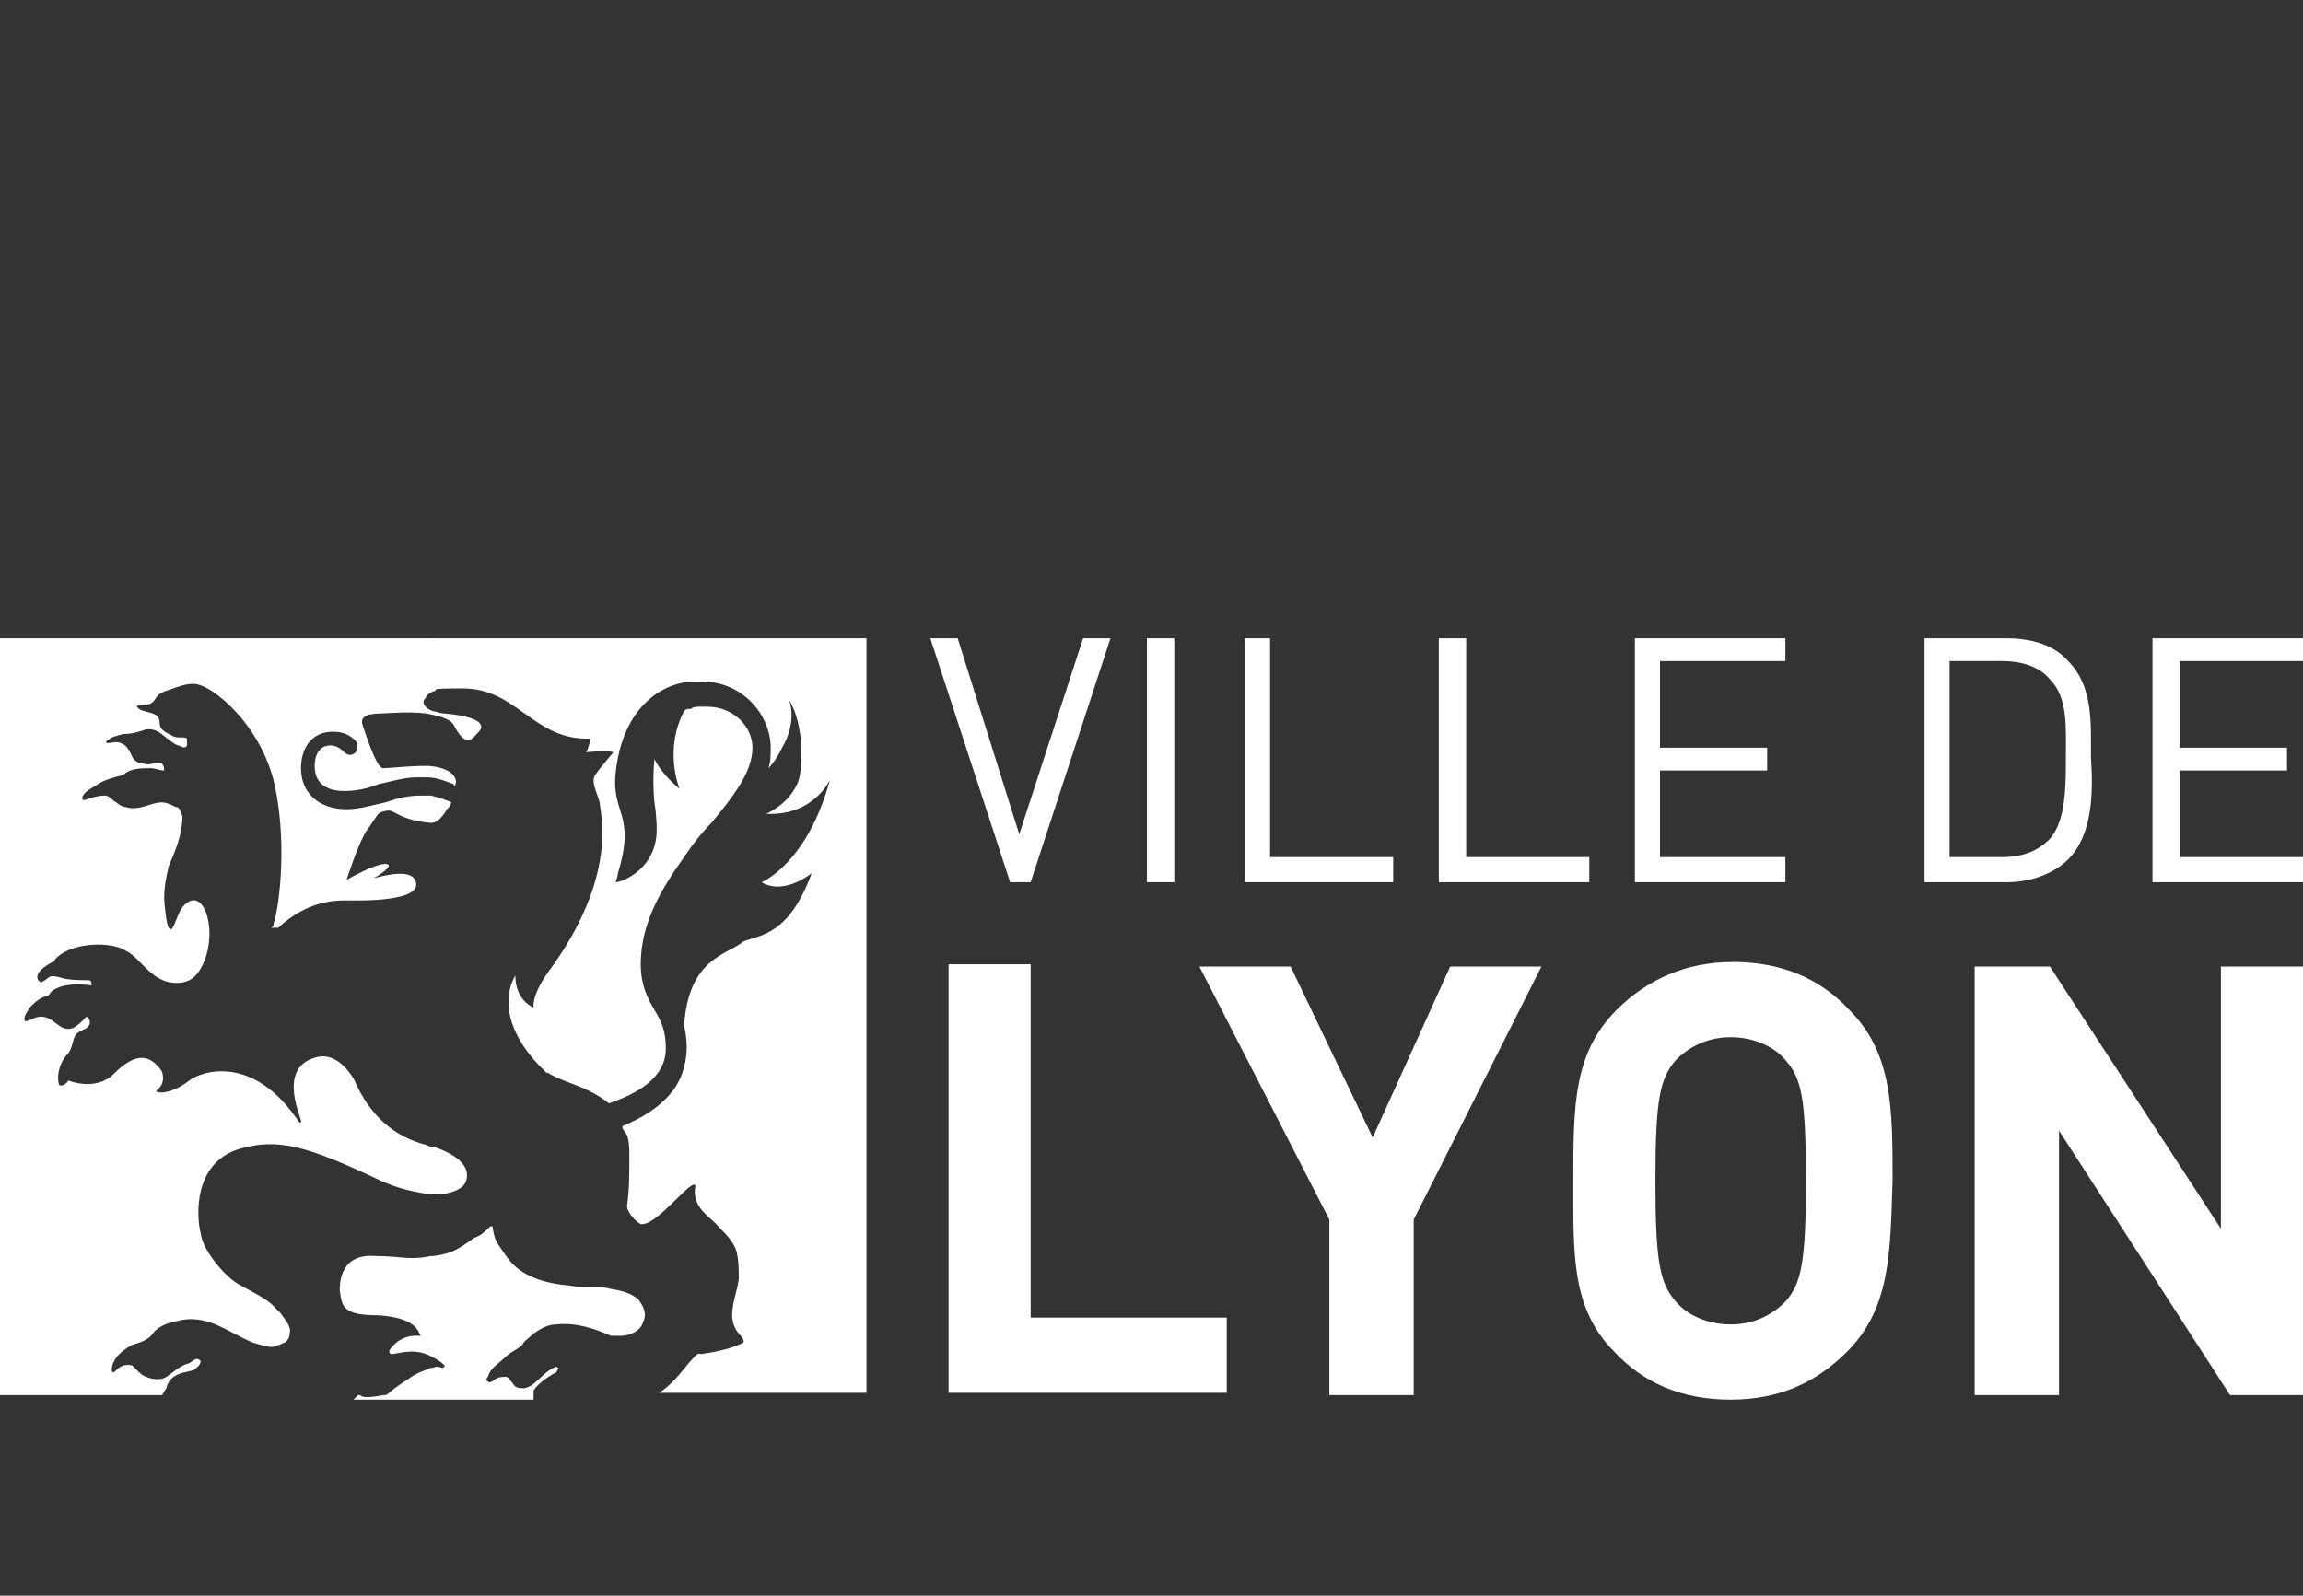
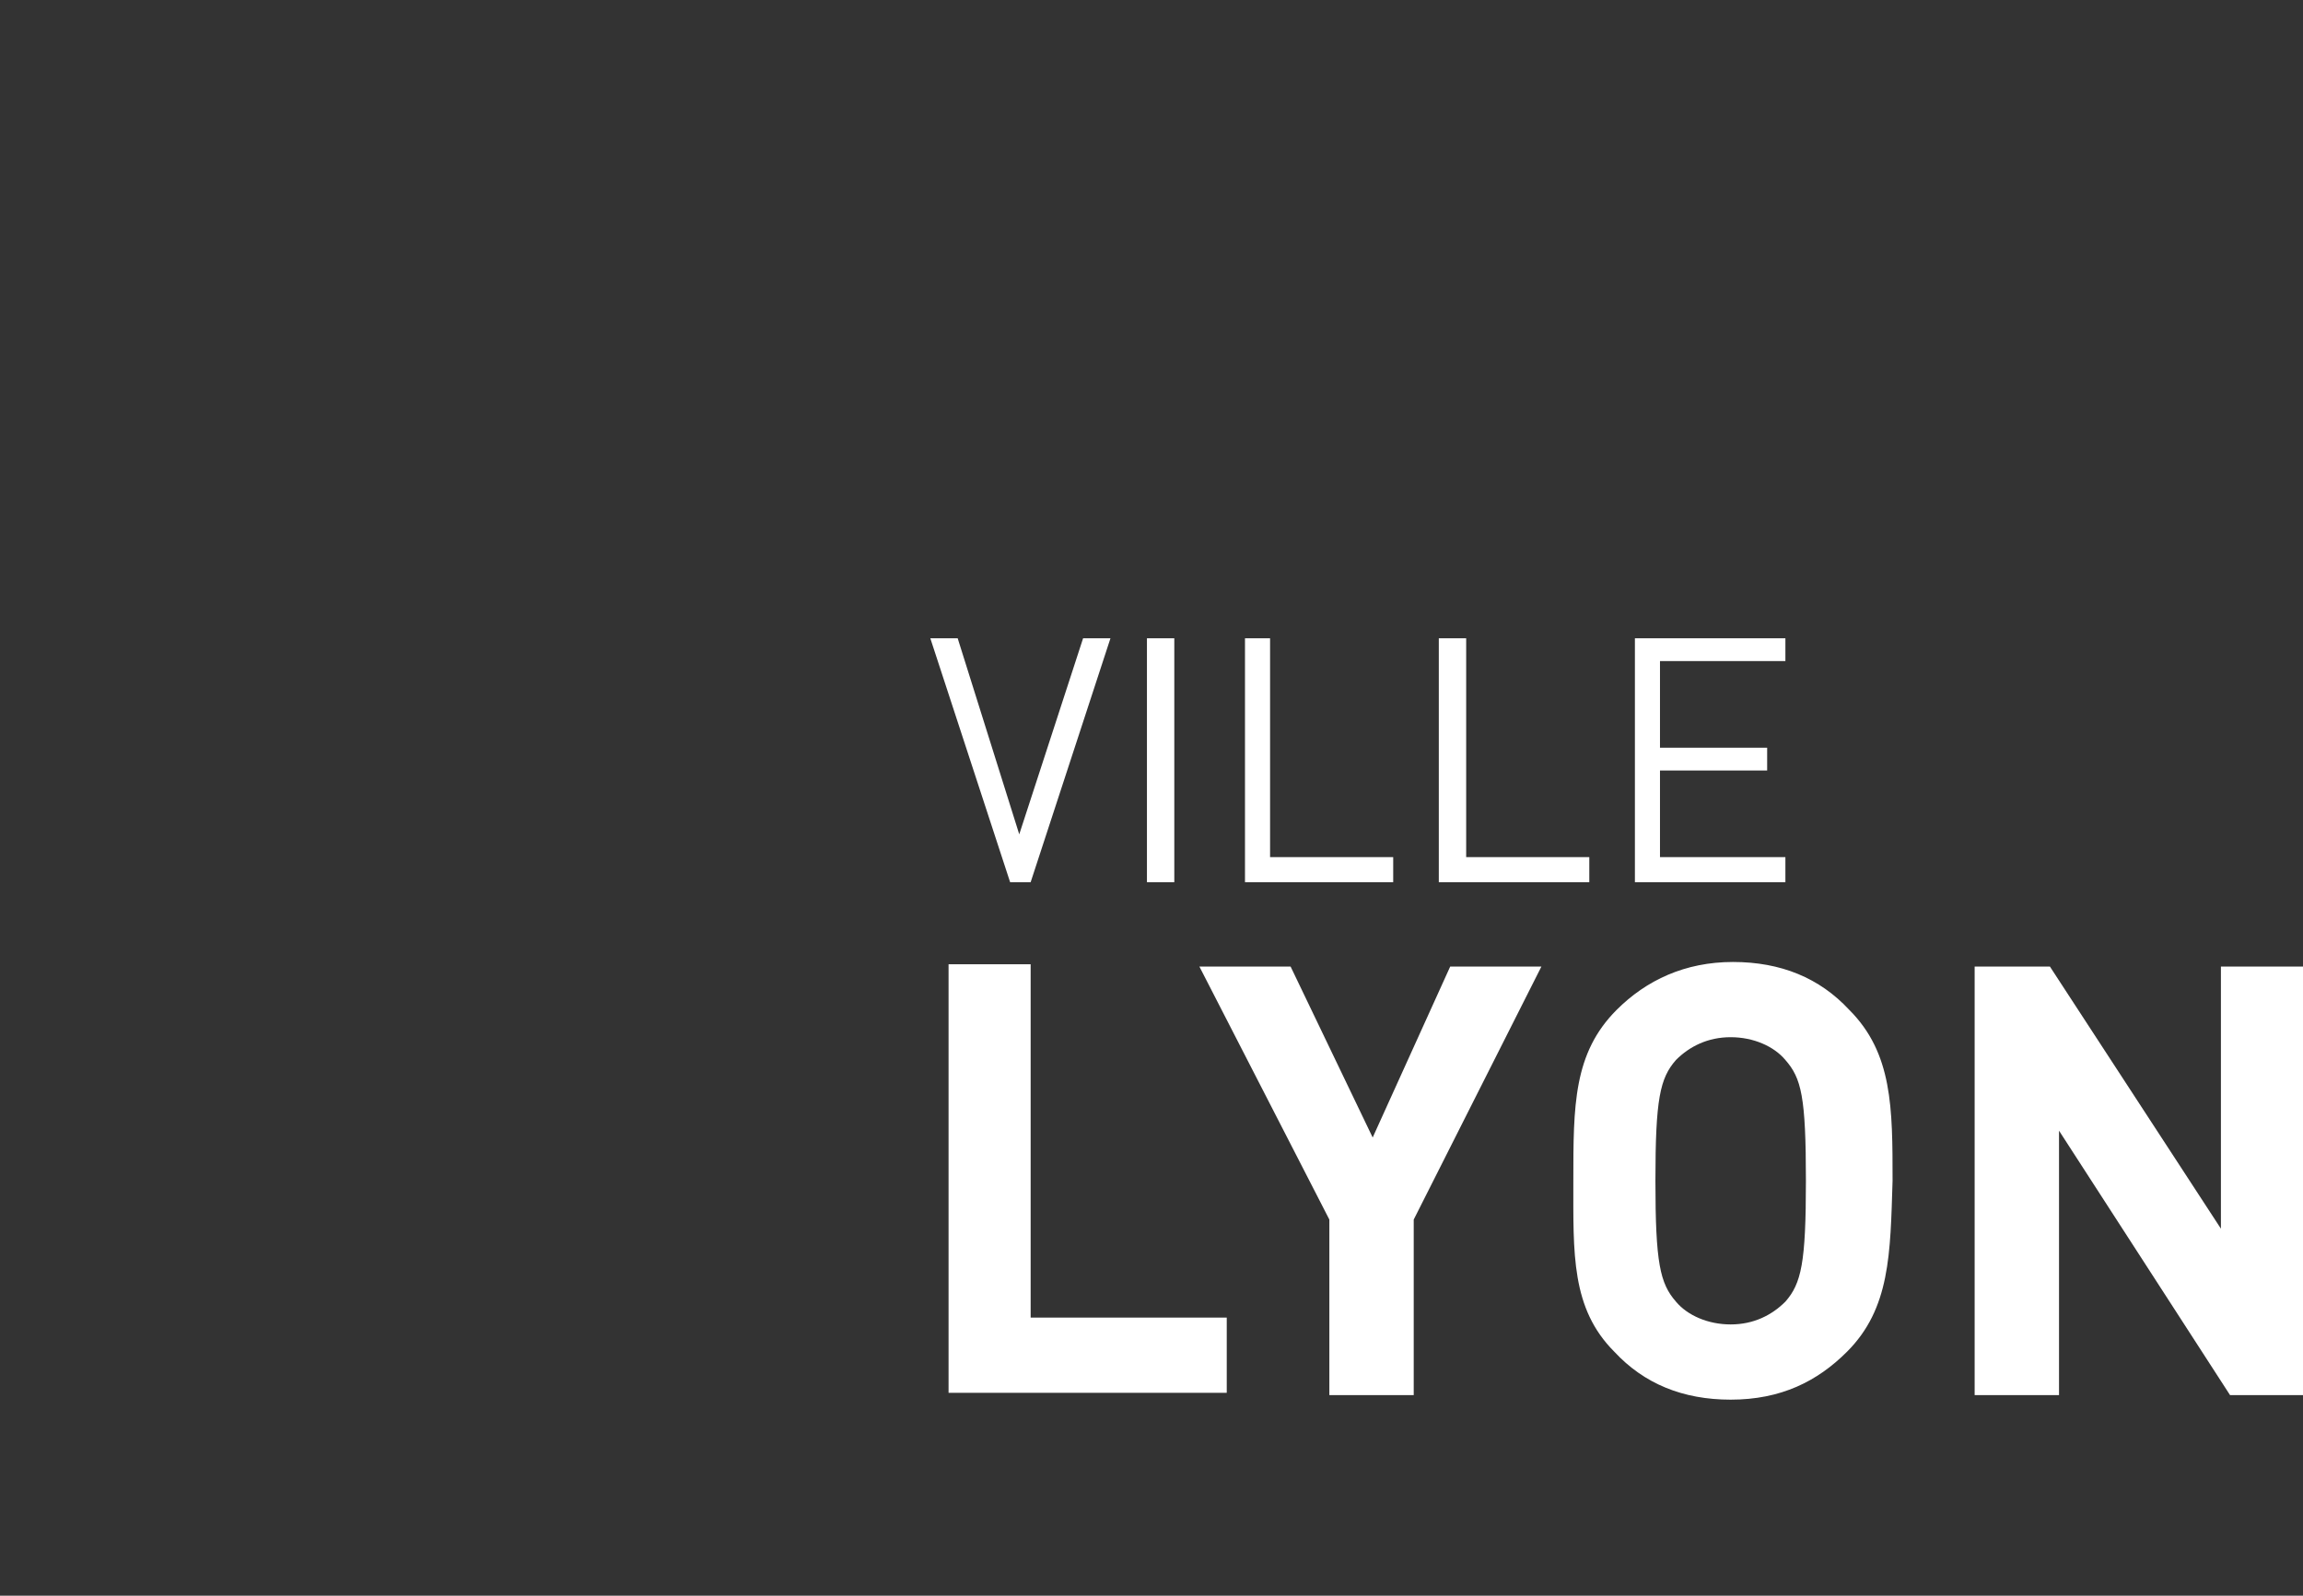
<svg xmlns="http://www.w3.org/2000/svg" version="1.1" id="Calque_1" x="0px" y="0px" viewBox="0 0 101 70" style="enable-background:new 0 0 101 70;" xml:space="preserve" width="101" height="70">
  <rect x="0" y="0" width="101" height="70" fill="#333333" stroke="none" />
  <style type="text/css">
	.st0{fill:#FFFFFF;}
</style>
  <g>
    <g>
      <polygon class="st0" points="45.2,38.7 44.3,38.7 40.8,28 42,28 44.7,36.6 47.5,28 48.7,28 45.2,38.7   " />
      <polygon class="st0" points="50.3,38.7 50.3,28 51.5,28 51.5,38.7 50.3,38.7   " />
      <polygon class="st0" points="54.6,38.7 54.6,28 55.7,28 55.7,37.6 61.1,37.6 61.1,38.7 54.6,38.7   " />
      <polygon class="st0" points="63.1,38.7 63.1,28 64.3,28 64.3,37.6 69.7,37.6 69.7,38.7 63.1,38.7   " />
      <polygon class="st0" points="71.7,38.7 71.7,28 78.3,28 78.3,29 72.8,29 72.8,32.8 77.5,32.8 77.5,33.8 72.8,33.8 72.8,37.6     78.3,37.6 78.3,38.7 71.7,38.7   " />
-       <path class="st0" d="M90.7,37.7c-0.6,0.6-1.6,1-2.7,1h-3.6V28H88c1.1,0,2.1,0.3,2.7,1c1.1,1.1,1,2.7,1,4.2    C91.8,34.7,91.8,36.6,90.7,37.7L90.7,37.7z M89.9,29.8c-0.5-0.6-1.3-0.8-2.1-0.8h-2.3v8.6h2.3c0.8,0,1.5-0.2,2.1-0.8    c0.7-0.8,0.7-2.3,0.7-3.6C90.6,31.9,90.7,30.6,89.9,29.8L89.9,29.8z" />
-       <polygon class="st0" points="94.4,38.7 94.4,28 101.1,28 101.1,29 95.6,29 95.6,32.8 100.3,32.8 100.3,33.8 95.6,33.8 95.6,37.6     101.1,37.6 101.1,38.7 94.4,38.7   " />
      <g>
        <polygon class="st0" points="41.6,61.1 41.6,42.3 45.2,42.3 45.2,57.8 53.8,57.8 53.8,61.1 41.6,61.1    " />
        <polygon class="st0" points="62,53.5 62,61.2 58.3,61.2 58.3,53.5 52.6,42.4 56.6,42.4 60.2,49.9 63.6,42.4 67.6,42.4 62,53.5         " />
        <path class="st0" d="M81,59.3c-1.3,1.3-2.9,2.1-5.1,2.1c-2.1,0-3.8-0.7-5.1-2.1C68.9,57.4,69,55,69,51.8c0-3.3,0-5.6,1.9-7.5     c1.3-1.3,3-2.1,5.1-2.1c2.1,0,3.8,0.7,5.1,2.1c1.9,1.9,1.9,4.3,1.9,7.5C82.9,55,82.9,57.4,81,59.3L81,59.3z M78.3,46.5     c-0.5-0.6-1.4-1-2.4-1c-1,0-1.8,0.4-2.4,1c-0.7,0.8-0.9,1.7-0.9,5.3c0,3.6,0.2,4.5,0.9,5.3c0.5,0.6,1.4,1,2.4,1     c1,0,1.8-0.4,2.4-1c0.7-0.8,0.9-1.7,0.9-5.3C79.2,48.1,79,47.3,78.3,46.5L78.3,46.5z" />
        <polygon class="st0" points="97.8,61.2 90.3,49.6 90.3,61.2 86.6,61.2 86.6,42.4 89.9,42.4 97.4,53.9 97.4,42.4 101.1,42.4      101.1,61.2 97.8,61.2    " />
      </g>
    </g>
    <g>
-       <path class="st0" d="M19.5,31.3c-0.2,0-0.4-0.1-0.5-0.1c-0.3-0.1-0.5-0.3-0.4-0.5c0.1-0.1,0.1-0.3,0.5-0.4V28H0v33.2h7.1    c0.1-0.1,0.1-0.2,0.2-0.3c0-0.1,0.1-0.3,0.2-0.4c0.3-0.3,0.7-0.3,1-0.4c0.1-0.1,0.3-0.2,0.3-0.4c-0.2-0.2-0.3,0-0.5,0.1    c-0.4,0.1-0.7,0.4-1,0.6c-0.3,0.2-0.9,0.1-1.2-0.2c-0.1-0.1-0.2-0.2-0.3-0.3C5.4,59.8,5.2,60,5,60.2c0,0-0.1,0-0.1-0.1    c0-0.5,0.5-0.9,0.9-1.1c0.3-0.1,0.7-0.2,0.9-0.5C7,58.1,7.5,58,8,57.9c1.2-0.2,2.1,0.6,3.1,1c0.4,0.1,0.8,0.3,1.1,0.1    c0.1,0,0.2-0.1,0.3-0.1c0.1-0.1,0.2-0.2,0.2-0.4c0.1-0.3-0.2-0.6-0.4-0.9c-0.1-0.1-0.3-0.3-0.4-0.4c-0.5-0.4-1-0.6-1.5-0.9    c-0.5-0.3-1.5-1.4-1.6-2.2c-0.2-0.8-0.3-3.1,1.7-3.7c1.7-0.5,3-0.1,6,1.3c1,0.5,1.8,0.6,2.4,0.7l0,0c0,0,0,0,0,0c0,0,0.1,0,0.1,0    v0c0.9,0,1.3-0.3,1.4-0.5c0.1-0.2,0.4-1-1.4-1.6l0,0c0,0,0,0-0.1,0c0,0,0,0,0,0l0,0c-0.1,0-0.2-0.1-0.3-0.1    c-2.2-0.6-2.9-2.5-3.1-2.9c-0.2-0.3-0.8-1.2-1.7-0.9c-1.7,0.5-0.5,2.8-0.6,2.8c0,0.1-0.1,0-0.1,0c-2-3-4.3-2.2-4.8-1.8    c-0.5,0.4-1.1,0.6-1.4,0.5c-0.1,0,0-0.1,0-0.1C7.3,47.5,7.1,47,7.1,47c-0.6-0.9-1.3-0.7-2.1,0.1c-0.8,0.8-2,0.3-2,0.3    c-0.2,0.3-0.4,0.2-0.4,0.2c-0.1-0.2-0.1-0.9,0.4-1.4c0,0,0.1-0.1,0.2-0.5c0.1-0.4,0.2-0.4,0.6-0.6C3.9,45,4,44.9,3.9,44.7    c-0.1-0.2-0.2,0-0.2,0c-0.1,0.1-0.3,0.3-0.5,0.4c-0.6,0.2-0.8-0.5-1.4-0.5c-0.3,0-0.5,0.2-0.7,0.2c-0.1-0.2,0.1-0.4,0.2-0.6    c0.2-0.2,0.5-0.5,0.8-0.5c0.1-0.1,0.1-0.2,0.3-0.3c0.5-0.3,1.3-0.2,1.4-0.2c0.1,0,0.3,0.1,0.2-0.1C4,43,3.9,43,3.8,43    c-0.1,0-0.8,0-1.1-0.1c-0.3-0.1-0.5-0.1-0.6,0c-0.1,0.1-0.3,0.2-0.3,0.2s-0.6-0.3,0.5-0.9c0.1,0,0.1-0.1,0.1-0.1    c0.7-0.8,2.5-0.8,3.1-0.4c0.7,0.3,1.2,1.6,2.5,1.4c0.5-0.1,0.7-0.4,0.9-0.8c0.7-1.5,0-3.6-0.9-2.5c-0.3,0.4-0.4,1.2-0.6,0.9    c-0.1-0.1-0.2-1.1-0.2-1.3c0-0.5,0.1-1,0.2-1.4c0.3-0.7,0.6-1.4,0.6-2.2c-0.1-0.2-0.1-0.4-0.3-0.4c-0.2-0.1-0.4-0.2-0.6-0.2    c-0.5,0-1,0.4-1.6,0.2c-0.1,0-0.3-0.1-0.4-0.2c-0.2-0.1-0.3-0.3-0.5-0.3c-0.3,0-0.6,0.1-0.9,0.2c-0.1,0-0.1-0.1-0.1-0.1    c0.1-0.3,0.4-0.4,0.7-0.6c0.3-0.2,0.7-0.3,1.1-0.4c0.3-0.3,0.8-0.3,1.2-0.3c0.2,0,0.4,0.1,0.6,0.1c0,0,0,0,0,0    c0-0.1,0-0.2-0.1-0.3c-0.3-0.1-0.5,0.1-0.8,0c-0.2,0-0.4-0.1-0.5-0.3c-0.1-0.2-0.2-0.5-0.5-0.6c-0.2-0.1-0.4,0-0.6,0    c0,0-0.1-0.1,0-0.1c0.2-0.2,0.4-0.2,0.7-0.3c0.4,0,0.7-0.1,1-0.2c0.6-0.1,0.9,0.5,1.4,0.7c0.1,0,0.3,0.2,0.4,0c0-0.1,0-0.2,0-0.3    c-0.1-0.1-0.4,0-0.6-0.1C7.2,32.1,7,32,7,31.7c0-0.5-0.6-0.4-0.9-0.6c0,0-0.1-0.1-0.1-0.1c0-0.1,0.5-0.1,0.5-0.1    c0.4-0.1,0.2-0.4,0.8-0.6C7.9,30.1,8.1,30,8.5,30c0.8,0,3.1,1.9,3.6,4.7c0.5,2.6,0.1,5.3-0.1,5.8c0,0.1,0,0.1-0.1,0.2    c0,0,0,0,0.1,0c0.1,0,0.2,0,0.2,0c1.3-1.2,2.5-1.2,3-1.2c0.4,0,3.5,0.1,3-0.9c-0.3-0.6-1.9,0-1.8-0.1c0.1,0,1-0.6,0.5-0.6    c-0.5,0-1.7,0.7-1.7,0.7s0.5-1.6,0.9-2.2c0.1-0.1,0.4-0.6,0.5-0.7c0.1-0.1,0.5-0.2,0.6-0.1c0.1,0,0.5,0.4,1.7,0.5    c0.4,0,0.7-0.6,0.7-0.6l0.1-0.1c0,0,0,0,0,0l0.1-0.2c-0.2-0.1-0.5-0.2-0.9-0.3v0c-0.1,0-0.3,0-0.4,0c-0.6,0-1,0.1-1.6,0.3    c-0.5,0.1-1.1,0.3-1.7,0.3c-1.2,0-2-0.7-2-1.8c0-0.8,0.4-1.6,1.4-1.6c0.4,0,0.7,0.1,1,0.4c0.1,0.1,0.1,0.4,0,0.5    c-0.1,0.1-0.3,0.2-0.5,0c-0.2-0.2-0.4-0.3-0.6-0.3c-0.7,0-0.7,0.8-0.7,0.9c0,0.9,0.7,1.1,1.3,1.1c0.5,0,1-0.1,1.5-0.3    c0.5-0.1,1.1-0.3,1.7-0.3c0.1,0,0.3,0,0.4,0l0,0c0.5,0,0.9,0.2,1.2,0.3c0,0,0,0,0,0.1c0.2-0.1,0.2-0.8-1.1-0.9v0c0,0-0.1,0-0.1,0    l0,0c0,0-0.1,0-0.1,0c-0.7,0-1.5,0.1-1.8,0.1c-0.3,0-0.8-1.6-0.9-1.9c-0.1-0.3,0.1-0.5,0.8-0.5c0.2,0,1.2-0.1,2,0    c0.5,0.1,1,0.2,1.2,0.5c0.4,0.8,0.7,0.8,1,0.4C21.5,31.7,20.7,31.4,19.5,31.3z" />
-       <path class="st0" d="M26.6,56.5c-0.5-0.1-1.1,0-1.6-0.1c-1.1-0.1-2.2-0.4-2.8-1.3c-0.4-0.6-0.5-0.6-0.6-1.3c0,0-0.1,0-0.1,0    c-0.2,0.2-0.4,0.4-0.7,0.5c-0.7,0.5-1,0.7-1.8,0.8c0,0-0.1,0-0.1,0c0,0,0,0,0,0c-1,0.2-1.3,0-2.4,0c-1.1-0.1-1.6,0.5-1.6,1.5    c0.1,0.7,0.1,1.1,1.7,1.1c1.5,0.1,1.7,0.6,1.8,0.8c0,0,0.1,0.1,0,0.1c-0.1,0-0.8-0.1-1.3,0.6c0,0-0.1,0.2,0.1,0.2    c0.2,0,1-0.3,1.7,0.1c0.2,0.1,0.4,0.2,0.6,0.4c0,0,0,0.1-0.1,0.1c-0.1,0-0.2-0.1-0.4,0l0,0c0,0-0.1,0-0.1,0l0,0l0,0    c-0.2,0.1-0.6,0.2-1,0.5c-1.1,0.7-0.8,0.7-1.1,0.7c0,0-0.9,0.2-1,0c0,0-0.1,0-0.1,0c-0.1,0.1-0.2,0.2-0.2,0.2h7.9    c0-0.1,0-0.3,0-0.4c0.2-0.3,0.6-0.6,1-0.8c0,0,0.1-0.2,0.1-0.2c-0.1,0-0.1-0.1-0.2,0c-0.5,0.2-0.8,0.8-1.3,0.9    c-0.2,0-0.4,0-0.5-0.2c-0.1-0.1-0.2-0.3-0.3-0.3c-0.2,0-0.4,0-0.6,0.2c-0.1,0-0.1,0.1-0.2,0c-0.1,0-0.1-0.1,0-0.2    c0.1-0.4,0.5-0.6,0.8-0.9c0.2-0.2,0.5-0.3,0.7-0.5c0.1-0.2,0.3-0.3,0.5-0.5c0.3-0.2,0.6-0.4,1-0.4c0.9-0.1,1.7,0.2,2.4,0.5    c0.1,0,0.3,0,0.4,0c0.4,0,0.9-0.2,1-0.6c0.2-0.4,0-0.7-0.2-1C27.5,56.6,27,56.6,26.6,56.5z M18.9,28v2.3c0.2-0.1,0.6-0.1,1.4-0.1    c2.4,0,3.1,2.3,5.6,2.2c0,0-0.1,0.5-0.2,0.6c0,0,0.9-0.1,1.2,0c0,0-0.6,0.7-0.8,1c-0.2,0.3,0.1,0.8,0.2,1.2c0,0.4,0.9,3.2-2.3,7.5    c-0.7,1-0.6,1.5-0.6,1.5s-0.8-0.3-0.8-1.4c0,0-1.2,1.7,1.2,4.1c0.1,0.1,0.2,0.1,0.2,0.2l-0.3-0.3c0.7,0.7,1.9,0.7,3,1.6    c1.2-0.4,2.5-1.1,2.5-2.4c0-0.8-0.2-1.2-0.5-1.7c-0.3-0.5-0.6-1.1-0.6-2c0-1.8,0.9-3.3,1.9-4.7c0.4-0.6,0.8-1.1,1.2-1.5    c0.9-1.1,1.8-2.2,1.8-3.3c0-0.9-0.8-1.8-2-1.8c-0.1,0-0.2,0-0.3,0c-0.1,0-0.3,0-0.4,0.1c0,0,0,0-0.1,0c-0.1,0-0.1,0-0.2,0.1    c-0.9,1.7-0.2,3.4-0.2,3.4c-0.5-0.4-0.9-0.9-1.1-1.3c-0.1,1,0,1.9,0,1.9h0c0.1,0.6,0.1,1.1,0.1,1.2c0,1.7-1.5,2.3-1.8,2.3    c0,0,0.1-0.3,0.1-0.4c0.8-2.6-0.3-2.6-0.1-4.4c0.3-2.9,2.1-4.1,3.7-4c0,0,0.1,0,0.1,0c1.8,0,3,1.5,3,2.9c0,0.3,0,0.6-0.1,0.9    c0.2-0.2,0.4-0.5,0.6-0.9c0.7-1.2,0.3-2.1,0.3-2.1c0.7,1.1,0.6,3.1,0.4,3.6c-0.4,1-1.4,1.4-1.4,1.4c2.1,0.1,2.8-1.5,2.8-1.5    c-1,3.7-3,4.5-3,4.5c1,0.6,2.2-0.4,2.2-0.4c-1,2.7-2.2,2.7-3,3C31.9,41.9,30.2,42,30,45c0.1,0.4,0.2,1.1,0,1.8    c-0.3,1.3-1.5,2.1-2.7,2.6c0,0.1,0,0.1,0,0.1l0.2,0.3c0.1,0.3,0.1,0.6,0.1,1c0,0.7,0,1.4-0.1,2.1c0,0.3,0.4,0.7,0.6,0.8    c0.7,0.1,2.2-2,2.4-1.7c-0.2,1,0.7,1.4,1,1.8c0.3,0.3,0.7,0.7,0.8,1.1c0.1,0.4,0.1,0.8,0.1,1.2c-0.1,0.8-0.6,1.7,0,2.4    c0.3,0.3,0.2,0.4,0.2,0.4c-0.8,0.4-1.9,0.5-1.9,0.5c-0.1-0.1-0.3,0.2-0.5,0.4c-0.4,0.5-0.8,1-1.3,1.3H38V28H18.9z" />
-     </g>
+       </g>
  </g>
</svg>